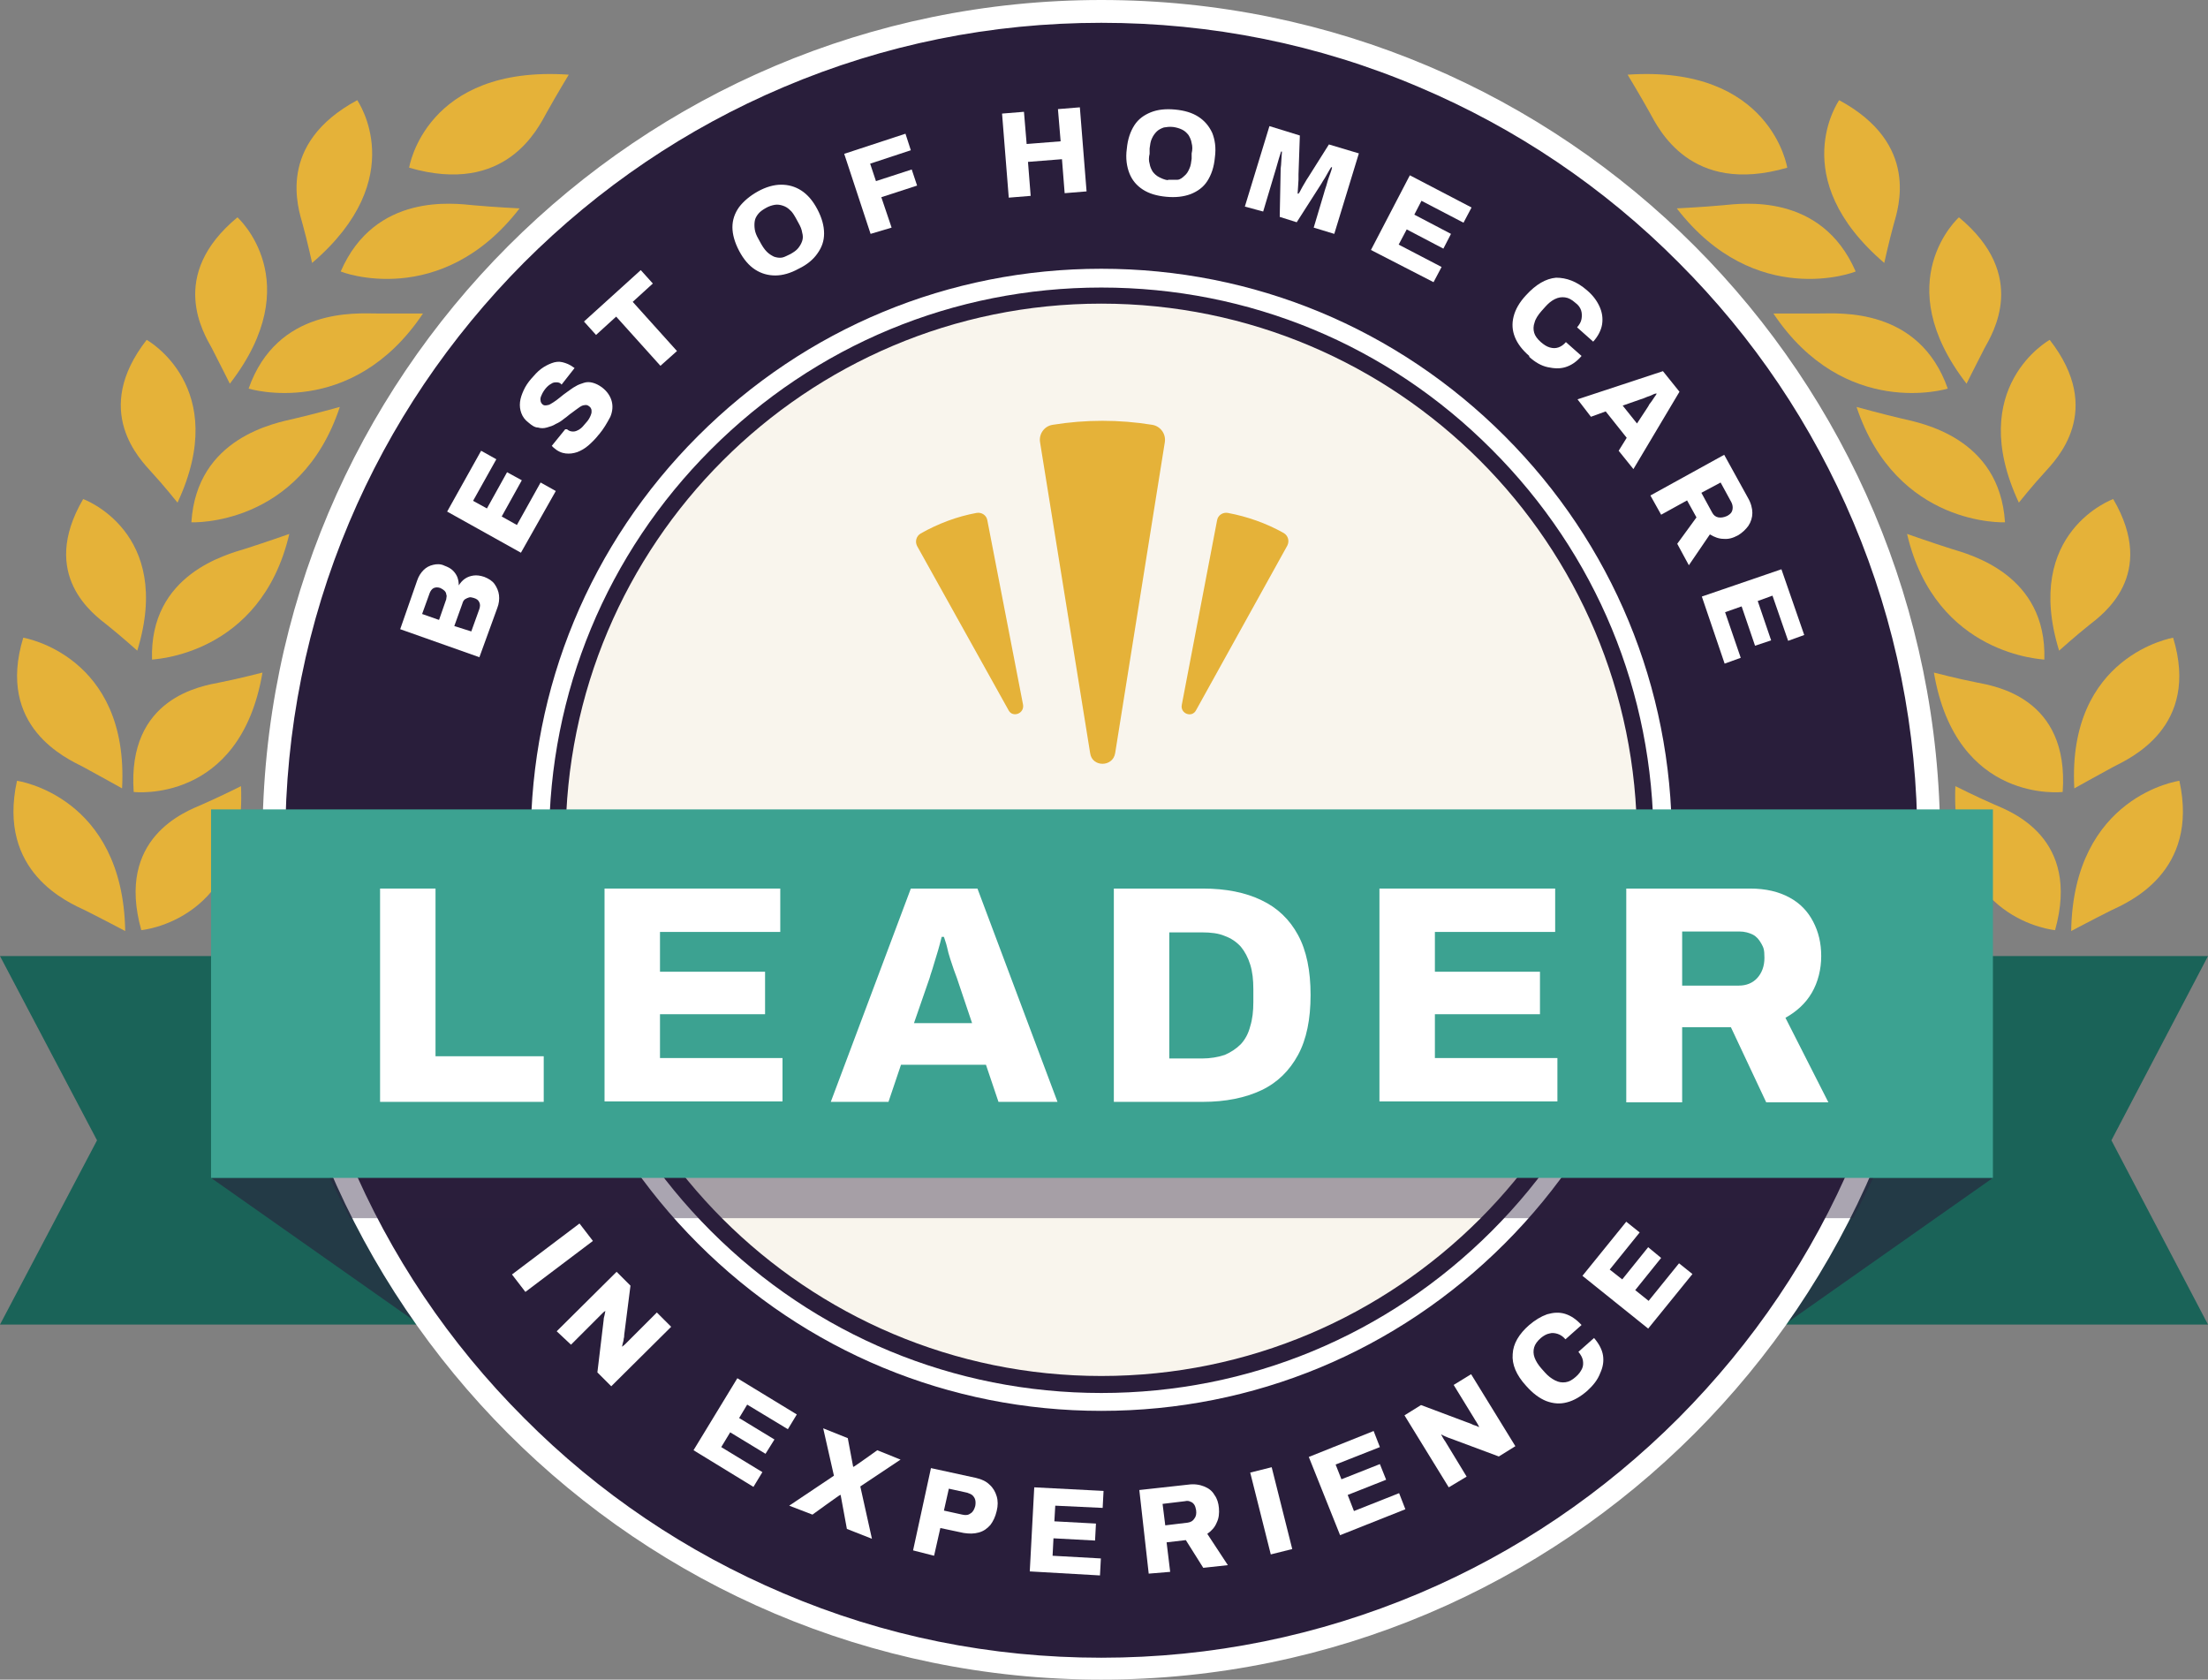
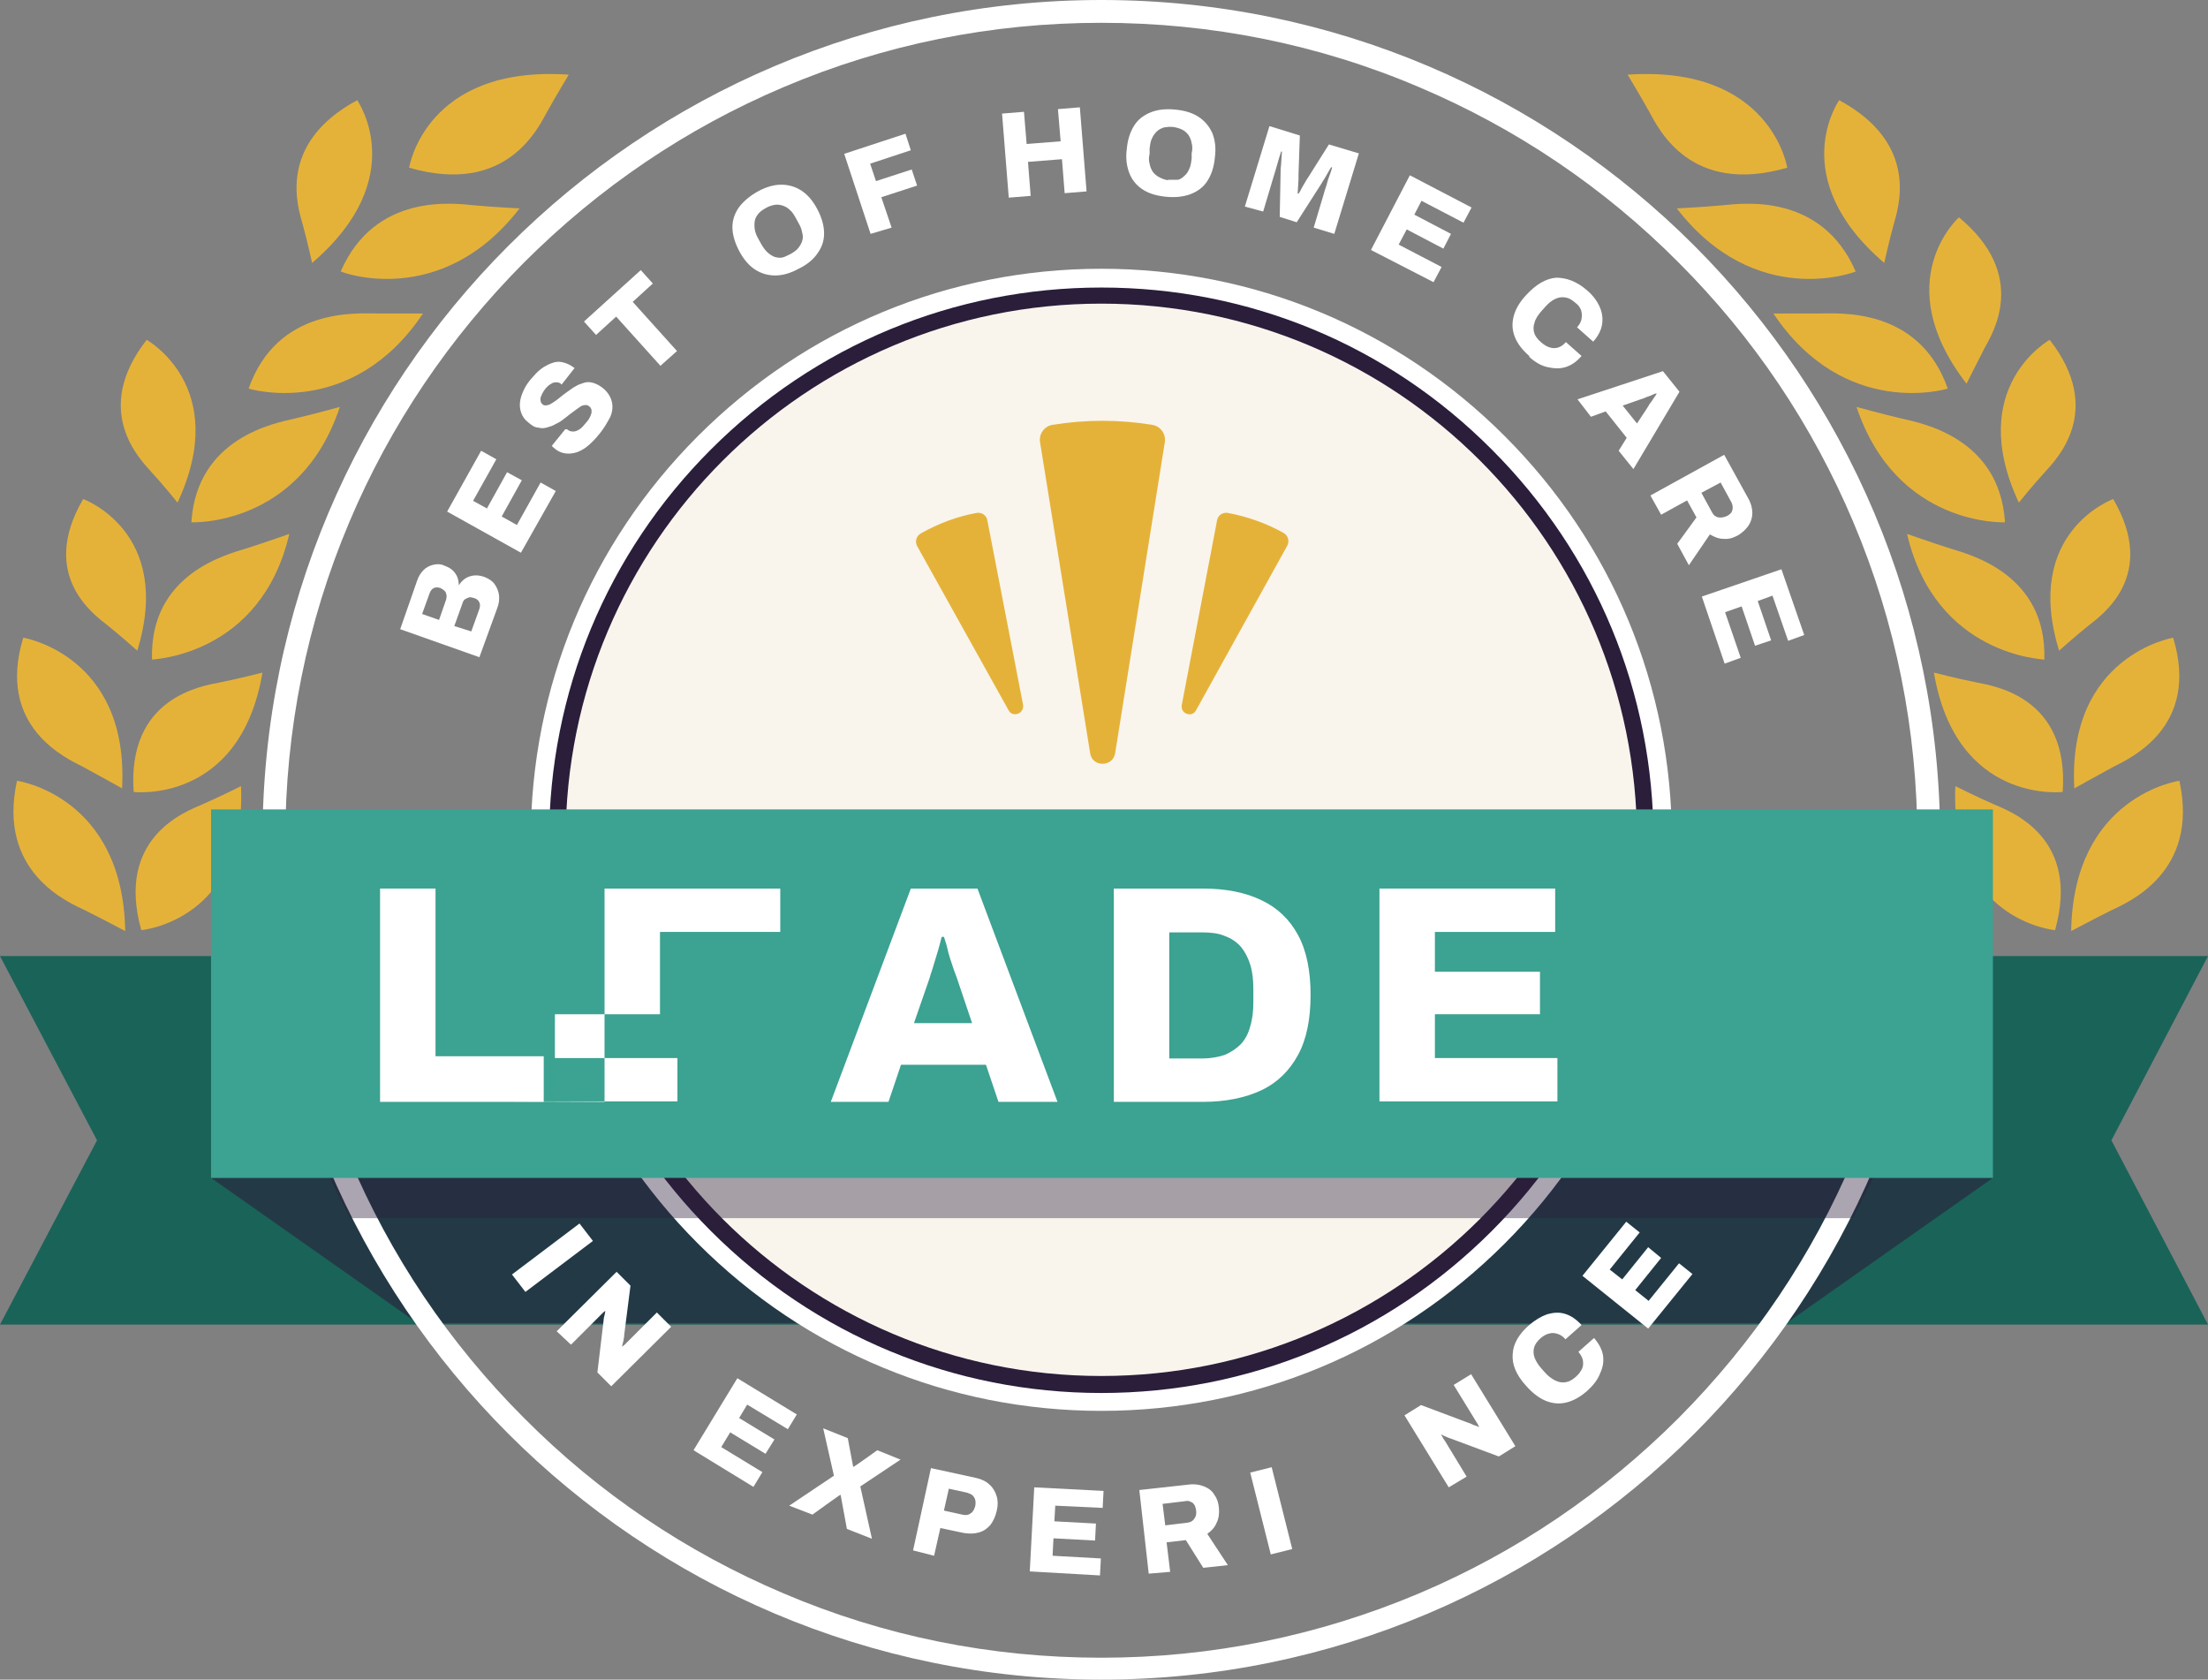
<svg xmlns="http://www.w3.org/2000/svg" id="Layer_1" version="1.1" viewBox="0 0 493.8 375.6">
  <rect x="0" y="0" width="493.8" height="375.6" fill="#808080" stroke="none" />
  <defs>
    <style>
      .st0 {
        fill: #2a1e3b;
      }

      .st1 {
        fill: #fff;
      }

      .st2 {
        fill: #1a6358;
      }

      .st3 {
        fill: #3ca291;
      }

      .st4 {
        fill: #e5b239;
      }

      .st5 {
        opacity: .4;
      }

      .st6 {
        fill: #f9f5ed;
      }

      .st7 {
        opacity: .6;
      }

      .st8 {
        fill: #291e3b;
      }
    </style>
  </defs>
  <g>
    <g>
      <path class="st4" d="M437.3,175.8s5,2.5,8.7,4.1,19.4,7.4,13.6,28.1c0,0-23.6-2.1-22.3-32.2" />
      <path class="st4" d="M463.2,208.2s5.1-2.7,8.9-4.6c3.8-1.8,19.8-8.5,15.3-29,0,0-23.7,3.3-24.2,33.6" />
      <path class="st4" d="M432.5,150.4s5.4,1.4,9.5,2.2c4,.8,20.8,3.3,19.3,24.5,0,0-23.8,2.8-28.8-26.7" />
      <path class="st4" d="M426.5,119.4s5.7,2,9.8,3.3c4.2,1.3,21.5,5.7,20.9,24.8,0-.1-24.3-.7-30.7-28.1" />
      <path class="st4" d="M415.2,91s5.8,1.6,10.1,2.6c4.3,1,21.9,4.2,23.1,23.2,0,0-24.2,1.1-33.2-25.8" />
      <path class="st4" d="M396.6,70.1s6,0,10.4,0,22.2-1.4,28.6,16.8c0,0-23,7.1-39-16.8" />
      <path class="st4" d="M375,46.6s6-.3,10.3-.7,22-2.9,29.7,14.8c0,.1-22.4,8.7-40-14.1" />
      <path class="st4" d="M463.9,176.3s5-2.8,8.7-4.8c3.7-1.9,19.5-8.9,13.4-28.9.1,0-23.7,3.9-22.1,33.7" />
      <path class="st4" d="M460.5,145.5s3.8-3.4,6.7-5.7c2.9-2.3,15.4-11.1,5.4-28.2,0,0-20.3,7.3-12.1,33.9" />
      <path class="st4" d="M451.5,112.4s3.2-4,5.8-6.8c2.5-2.8,13.5-13.7,1.1-29.6,0,0-19,10.5-6.9,36.4" />
      <path class="st4" d="M439.8,85.8s2.3-4.6,4-7.9c1.8-3.3,10-16.3-5.7-29.3,0,0-16,14.3,1.7,37.2" />
      <path class="st4" d="M421.4,58.8s1.1-5,2.1-8.6c1-3.6,6-18-12.2-27.8,0,.1-12.2,17.3,10.1,36.4" />
      <path class="st4" d="M364,16.7s2.9,4.8,4.9,8.4,9.1,18.7,30.8,12.4c0,0-3.6-23-35.7-20.8" />
    </g>
    <g>
      <path class="st4" d="M53.9,175.8s-5,2.5-8.7,4.1-19.4,7.4-13.6,28.1c0,0,23.6-2.1,22.3-32.2" />
      <path class="st4" d="M28,208.2s-5.1-2.7-8.9-4.6c-3.8-1.8-19.8-8.5-15.3-29,0,0,23.7,3.3,24.2,33.6" />
      <path class="st4" d="M58.7,150.4s-5.4,1.4-9.5,2.2c-4,.8-20.8,3.3-19.3,24.5,0,0,23.8,2.8,28.8-26.7" />
      <path class="st4" d="M64.7,119.4s-5.7,2-9.8,3.3c-4.2,1.3-21.5,5.7-20.9,24.8,0-.1,24.3-.7,30.7-28.1" />
      <path class="st4" d="M76,91s-5.8,1.6-10.1,2.6c-4.3,1-21.9,4.2-23.1,23.2,0,0,24.3,1.1,33.2-25.8" />
      <path class="st4" d="M94.6,70.1s-6,0-10.4,0-22.2-1.4-28.6,16.8c0,0,23,7.1,39-16.8" />
      <path class="st4" d="M116.2,46.6s-6-.3-10.3-.7-22-2.9-29.7,14.8c0,.1,22.4,8.7,40-14.1" />
      <path class="st4" d="M27.3,176.3s-5-2.8-8.7-4.8c-3.7-1.9-19.5-8.9-13.4-28.9,0,0,23.7,3.9,22.1,33.7" />
      <path class="st4" d="M30.7,145.5s-3.8-3.4-6.7-5.7c-2.9-2.3-15.4-11.1-5.4-28.2,0,0,20.3,7.3,12.1,33.9" />
      <path class="st4" d="M39.7,112.4s-3.2-4-5.8-6.8c-2.5-2.8-13.5-13.7-1.1-29.6,0,0,19,10.5,6.9,36.4" />
-       <path class="st4" d="M51.4,85.8s-2.3-4.6-4-7.9c-1.8-3.3-10-16.3,5.7-29.3,0,0,16,14.3-1.7,37.2" />
      <path class="st4" d="M69.8,58.8s-1.1-5-2.1-8.6c-1-3.6-6-18,12.2-27.8,0,.1,12.2,17.3-10.1,36.4" />
      <path class="st4" d="M127.2,16.7s-2.9,4.8-4.9,8.4-9.1,18.7-30.8,12.4c0,0,3.6-23,35.7-20.8" />
    </g>
    <polygon class="st2" points="493.8 296.2 0 296.2 21.7 255 0 213.8 493.8 213.8 472.2 255 493.8 296.2" />
    <g class="st7">
      <polygon class="st0" points="399.5 295.9 93.4 295.9 47.2 263.4 445.7 263.4 399.5 295.9" />
    </g>
    <g>
-       <path class="st8" d="M246.3,373c-102.1,0-185.1-83.1-185.1-185.2S144.3,2.6,246.3,2.6s185.1,83.1,185.1,185.2-83,185.2-185.1,185.2ZM246.3,62.7c-68.9,0-125,56.1-125,125.1s56.1,125.2,125,125.2,125-56.1,125-125.2-56-125.1-125-125.1Z" />
      <path class="st1" d="M246.3,5.1c24.6,0,48.6,4.8,71.1,14.4,21.7,9.2,41.3,22.4,58,39.2,16.8,16.8,29.9,36.3,39.1,58.1,9.5,22.5,14.3,46.5,14.3,71.1s-4.8,48.6-14.3,71.1c-9.2,21.8-22.4,41.3-39.1,58.1-16.8,16.8-36.3,30-58,39.2-22.5,9.5-46.4,14.4-71.1,14.4s-48.6-4.8-71.1-14.4c-21.7-9.2-41.3-22.4-58-39.2-16.8-16.8-29.9-36.3-39.1-58.1-9.5-22.5-14.3-46.5-14.3-71.1s4.8-48.6,14.3-71.1c9.2-21.8,22.4-41.3,39.1-58.1,16.8-16.8,36.3-30,58-39.2,22.6-9.6,46.5-14.4,71.1-14.4M246.3,315.5c34.1,0,66.1-13.3,90.2-37.4s37.4-56.2,37.4-90.3-13.3-66.2-37.4-90.3c-24.1-24.1-56.1-37.4-90.2-37.4s-66.1,13.3-90.2,37.4-37.4,56.2-37.4,90.3,13.3,66.2,37.4,90.3c24.1,24.1,56.2,37.4,90.2,37.4M246.3,0C142.7,0,58.7,84.1,58.7,187.8s84,187.8,187.6,187.8,187.6-84.1,187.6-187.8S350,0,246.3,0h0ZM246.3,310.4c-67.7,0-122.5-54.9-122.5-122.6s54.9-122.6,122.5-122.6,122.5,54.9,122.5,122.6c.1,67.7-54.8,122.6-122.5,122.6h0Z" />
    </g>
    <g>
      <path class="st1" d="M107.3,147l-17.8-6.3,3.8-10.9c.3-.9.8-1.7,1.4-2.3s1.3-1,2.2-1.2c.8-.2,1.7-.2,2.5.2.8.3,1.4.6,1.9,1.1s.8,1,1,1.5c.2.6.3,1.1.3,1.8h0c.4-.6.8-1.1,1.4-1.5s1.2-.6,1.9-.7c.7-.1,1.5,0,2.4.3,1,.4,1.8.9,2.3,1.6.5.7.9,1.6,1,2.5s0,1.9-.4,2.9l-4,11ZM98.2,138.6l1.6-4.6c0-.4.2-.7,0-1.1,0-.3-.2-.6-.4-.8-.2-.2-.5-.4-.9-.6-.6-.2-1-.2-1.5,0-.4.2-.7.6-.9,1.1l-1.7,4.7,3.7,1.3ZM105.4,141.2l1.8-5c.2-.6.2-1.1,0-1.5-.2-.5-.6-.8-1.3-1-.4-.1-.7-.2-1-.1s-.6.2-.9.4-.5.6-.6,1l-1.8,5,3.8,1.2Z" />
      <path class="st1" d="M116.5,123.6l-16.5-9.2,7.6-13.6,3.4,1.9-5.2,9.3,3.1,1.7,4.5-8.1,3.3,1.8-4.5,8.1,3.4,1.9,5.3-9.5,3.4,1.9-7.8,13.8Z" />
      <path class="st1" d="M133.9,97.2c-.7.9-1.5,1.7-2.3,2.4-.8.7-1.7,1.2-2.5,1.5-.9.3-1.7.4-2.6.3s-1.8-.5-2.7-1.3c0,0,0,0-.2-.2l-.2-.2,3-3.7s0,0,.2,0,0,0,.2,0c.5.4.9.5,1.4.5s.9-.2,1.4-.5.9-.8,1.4-1.4c.3-.3.5-.6.7-.9s.3-.6.4-.8c.1-.3.2-.5.2-.8s0-.5-.1-.7-.2-.4-.4-.5c-.3-.3-.7-.4-1.1-.3-.4,0-.9.3-1.3.6s-1,.7-1.5,1.1c-.6.4-1.1.9-1.7,1.3-.6.5-1.2.9-1.9,1.2-.6.4-1.3.6-2,.8s-1.3.2-2,0c-.7,0-1.4-.5-2.1-1.1-.8-.6-1.3-1.3-1.6-2.1-.3-.8-.4-1.6-.3-2.5s.4-1.7.8-2.6,1-1.8,1.7-2.6c.7-.8,1.4-1.6,2.2-2.2.8-.6,1.6-1,2.4-1.3s1.6-.4,2.4-.2,1.6.5,2.4,1.1l.3.2-2.9,3.7h0c-.3-.4-.7-.5-1.1-.5s-.8,0-1.2.3c-.4.2-.9.6-1.3,1.1s-.7,1-.9,1.5c-.2.4-.3.8-.2,1.2,0,.3.2.6.4.8.3.3.7.3,1.1.2.4,0,.8-.3,1.3-.6.5-.3,1-.7,1.5-1.1s1.1-.9,1.7-1.3,1.2-.9,1.8-1.2c.6-.4,1.3-.6,1.9-.8s1.3-.2,2,0,1.3.5,2,1c1.2.9,1.9,2,2.2,3.1s.2,2.3-.3,3.5c-.8,1.5-1.5,2.7-2.5,3.9Z" />
      <path class="st1" d="M147.7,81.8l-9.9-11-4.5,4.1-2.7-3,12.7-11.5,2.7,3-4.5,4.1,9.9,11-3.7,3.3Z" />
      <path class="st1" d="M178.6,60.1c-1.8,1-3.6,1.5-5.2,1.5-1.6,0-3.1-.4-4.5-1.3s-2.6-2.3-3.6-4.2-1.5-3.7-1.5-5.3.5-3.1,1.5-4.5c1-1.3,2.4-2.5,4.2-3.5s3.6-1.5,5.2-1.5c1.6,0,3.1.4,4.5,1.3,1.4.9,2.6,2.3,3.6,4.2s1.5,3.7,1.5,5.4-.5,3.1-1.5,4.5c-.9,1.3-2.3,2.5-4.2,3.4ZM176.8,56.8c.7-.4,1.3-.8,1.7-1.3s.7-1,.9-1.6.2-1.2,0-1.9c-.1-.7-.4-1.4-.8-2.1l-.6-1.1c-.4-.7-.8-1.4-1.3-1.8-.5-.5-1-.8-1.6-1s-1.2-.3-1.8-.2-1.3.3-2,.7-1.3.8-1.7,1.3-.7,1-.8,1.6-.1,1.2,0,1.9.4,1.4.8,2.1l.6,1.1c.4.7.8,1.3,1.3,1.8s1,.8,1.6,1.1c.6.2,1.2.3,1.8.2s1.2-.5,1.9-.8Z" />
      <path class="st1" d="M194.7,52.3l-5.9-17.9,13.7-4.5,1.2,3.7-9.1,3,1.3,3.9,8-2.6,1.2,3.6-8,2.6,2.3,6.8-4.7,1.4Z" />
      <path class="st1" d="M225.6,44.2l-1.5-18.8,4.9-.4.6,7.2,7.6-.6-.6-7.2,4.9-.4,1.5,18.8-4.9.4-.6-7.6-7.6.6.6,7.6-4.9.4Z" />
      <path class="st1" d="M260.8,44c-2.1-.2-3.8-.7-5.2-1.6-1.4-.9-2.4-2.1-3-3.6s-.9-3.4-.6-5.5c.2-2.2.8-3.9,1.7-5.3s2.2-2.3,3.7-2.9c1.5-.6,3.3-.8,5.4-.6,2.1.2,3.8.7,5.2,1.6,1.4.9,2.4,2.1,3.1,3.6.6,1.5.9,3.3.6,5.5-.2,2.2-.8,3.9-1.7,5.3-.9,1.4-2.2,2.3-3.7,2.9-1.6.6-3.4.8-5.5.6ZM261.2,40.2c.8,0,1.5,0,2.1,0s1.2-.5,1.6-.9c.5-.4.8-.9,1.1-1.6.3-.6.4-1.4.5-2.2v-1.2c.2-.8.2-1.6,0-2.3-.1-.7-.4-1.3-.7-1.8-.4-.5-.8-.9-1.4-1.2-.6-.3-1.3-.5-2-.6-.8-.1-1.5,0-2.1.1-.6.2-1.2.5-1.6.9s-.8.9-1.1,1.6c-.3.6-.4,1.4-.5,2.2v1.2c-.2.8-.2,1.6,0,2.2.1.7.4,1.3.7,1.8.4.5.8.9,1.4,1.2s1.2.6,2,.7Z" />
      <path class="st1" d="M278.4,46.2l5.5-18,6.8,2.1-.3,8.7v1.2c0,.5-.1,1.1-.1,1.6s-.1,1.1-.1,1.5h.2c.2-.2.4-.6.6-1,.2-.4.5-.9.8-1.4s.5-.9.8-1.3l4.6-7.3,6.7,2-5.5,18-4.6-1.4,2.3-7.7c.2-.8.5-1.5.7-2.3s.5-1.5.7-2.1.4-1.1.4-1.4h-.2c-.1.1-.3.5-.6,1-.3.5-.5.9-.8,1.4s-.6.9-.8,1.3l-5.5,8.6-3.8-1.2.2-10.2c0-.4,0-.8.1-1.4,0-.5.1-1.1.1-1.6s.1-1,.1-1.4h-.2c-.1.4-.3.9-.5,1.6s-.4,1.4-.6,2.1c-.2.7-.4,1.4-.6,2l-2.3,7.7-4.1-1.1Z" />
      <path class="st1" d="M306.6,55.9l8.7-16.7,13.8,7.2-1.8,3.4-9.4-4.9-1.6,3.1,8.2,4.3-1.7,3.3-8.2-4.3-1.8,3.4,9.6,5-1.8,3.4-14-7.2Z" />
      <path class="st1" d="M342,79.6c-1.5-1.3-2.6-2.7-3.2-4.2s-.7-3-.3-4.6,1.3-3.2,2.8-4.8c2.2-2.4,4.4-3.7,6.7-3.9,2.3,0,4.6.8,6.9,2.8,1.3,1.1,2.2,2.3,2.8,3.6.6,1.3.8,2.6.6,4-.2,1.3-.9,2.7-2,3.9l-3.6-3.2c.5-.6.9-1.2,1-1.9.1-.6.1-1.3-.1-1.9s-.6-1.2-1.3-1.7c-.8-.7-1.5-1.1-2.3-1.2s-1.5,0-2.3.4-1.5,1-2.2,1.8l-.8.9c-.7.8-1.3,1.7-1.5,2.5-.3.8-.3,1.6-.1,2.3.2.7.7,1.4,1.5,2.1.7.6,1.3,1,2,1.2s1.3.2,1.9,0c.6-.2,1.2-.6,1.7-1.2l3.5,3.1c-1.1,1.3-2.3,2.1-3.6,2.5-1.3.4-2.6.3-4,0-1.4-.3-2.8-1.1-4.1-2.3Z" />
      <path class="st1" d="M352.8,89.3l19.1-6.3,3.7,4.6-10.3,17.3-3.3-4.1,1.8-2.9-4.7-5.9-3.3,1.2-3-3.9ZM362.9,90.7l3.2,4,2.3-3.5c.1-.2.3-.4.4-.7.2-.3.4-.5.6-.8s.4-.6.6-.9.4-.5.5-.8h-.1c-.3,0-.7.2-1.1.4s-.9.3-1.3.5-.8.3-1.1.4l-4,1.4Z" />
      <path class="st1" d="M369.1,110.8l16.5-9.1,5.3,9.6c.7,1.2,1,2.4,1,3.4s-.3,2-.9,2.9c-.6.8-1.3,1.5-2.3,2.1-1.1.6-2.1.9-3.2.8-1.1,0-2.1-.4-3.1-1l-4.7,6.9-2.6-4.8,4.3-5.9-2.1-3.8-5.8,3.2-2.4-4.3ZM380.5,110.2l2.4,4.4c.3.6.8,1,1.4,1.1s1.2,0,1.9-.3c.4-.2.8-.5,1-.8s.3-.7.3-1.1-.1-.8-.3-1.2l-2.4-4.4-4.3,2.3Z" />
      <path class="st1" d="M380.6,133.4l17.8-6.1,5.1,14.7-3.6,1.3-3.5-10.1-3.3,1.2,3,8.8-3.6,1.2-3-8.8-3.7,1.3,3.5,10.2-3.6,1.3-5.1-15Z" />
    </g>
    <g>
      <ellipse class="st6" cx="246.3" cy="187.8" rx="121.6" ry="121.7" />
      <path class="st0" d="M246.3,67.9c66.2,0,119.8,53.7,119.8,119.9s-53.7,119.9-119.8,119.9-119.8-53.7-119.8-119.9,53.7-119.9,119.8-119.9M246.3,64.3c-33,0-64,12.9-87.3,36.2-23.3,23.3-36.2,54.4-36.2,87.4s12.8,64,36.2,87.4c23.3,23.3,54.3,36.2,87.3,36.2s64-12.9,87.3-36.2c23.3-23.3,36.2-54.4,36.2-87.4s-12.8-64-36.2-87.4c-23.3-23.4-54.3-36.2-87.3-36.2h0Z" />
    </g>
    <g>
      <path class="st4" d="M249.4,168.4l11.1-69.5c.3-1.9-1-3.6-2.8-3.9-7.4-1.2-14.9-1.2-22.3,0-1.9.3-3.1,2.1-2.8,3.9l11.2,69.5c.4,3.2,5.1,3.2,5.6,0Z" />
      <path class="st4" d="M267.5,158.8l20.4-36.8c.5-1,.2-2.2-.8-2.8-3.9-2.2-8.2-3.7-12.5-4.5-1.1-.2-2.2.5-2.4,1.6l-7.9,41.3c-.4,2,2.3,3,3.2,1.2Z" />
      <path class="st4" d="M228.8,157.6l-8-41.3c-.2-1.1-1.3-1.8-2.4-1.6-4.4.8-8.6,2.4-12.5,4.6-1,.6-1.3,1.8-.8,2.8l20.5,36.8c.9,1.6,3.5.7,3.2-1.3Z" />
    </g>
    <g>
      <path class="st1" d="M114.5,285l15.1-11.4,3,3.9-15.1,11.4-3-3.9Z" />
      <path class="st1" d="M124.5,297.7l13.4-13.3,3.1,3.1-1.4,11c0,.2,0,.5-.1.8,0,.3-.1.7-.2,1s-.1.6-.2.8h.1c.3-.2.6-.5.8-.7s.5-.5.7-.7l6.2-6.2,3.2,3.2-13.4,13.3-3.1-3.1,1.4-11.7c0-.4.1-.7.2-1.1.1-.4.1-.7.2-.9h-.1c-.2.1-.4.3-.6.5-.2.2-.4.4-.5.5l-6.5,6.5-3.2-3Z" />
      <path class="st1" d="M155.1,324.3l9.8-16.1,13.3,8.1-2,3.3-9.1-5.5-1.8,3,7.9,4.8-2,3.2-7.9-4.8-2,3.3,9.2,5.6-2,3.3-13.4-8.2Z" />
      <path class="st1" d="M176.5,336.7l10-6.7-2.4-10.6,5.5,2.2,1.2,6.4h.1c0,.1,5.3-3.7,5.3-3.7l5.2,2.1-9,6,2.6,11.7-5.6-2.2-1.4-7.6h-.1c0-.1-6.2,4.4-6.2,4.4l-5.2-2Z" />
      <path class="st1" d="M204.2,346.7l4-18.4,10.1,2.2c1.3.3,2.3.8,3,1.5.8.7,1.3,1.6,1.6,2.6s.3,2.1,0,3.3c-.3,1.3-.8,2.3-1.4,3.1-.7.8-1.5,1.4-2.6,1.7s-2.1.3-3.4.1l-5.2-1.1-1.4,6.2-4.7-1.2ZM211.1,337.8l4.1.9c.8.2,1.4.1,1.9-.3.5-.3.8-.9,1-1.6.1-.5.1-1,0-1.4s-.3-.7-.6-1-.7-.4-1.2-.6l-4.1-.9-1.1,4.9Z" />
      <path class="st1" d="M230.3,351.4l1-18.8,15.5.8-.2,3.8-10.6-.5-.2,3.5,9.3.5-.2,3.8-9.3-.5-.2,3.9,10.8.6-.2,3.8-15.7-.9Z" />
      <path class="st1" d="M256.9,351.9l-2.1-18.7,10.9-1.2c1.4-.2,2.6,0,3.6.4s1.8,1,2.3,1.9c.6.8.9,1.8,1,2.9.1,1.2,0,2.3-.5,3.3-.4,1-1.1,1.8-2.1,2.5l4.6,7-5.5.6-3.9-6.2-4.3.5.8,6.6-4.8.4ZM260.6,341.1l5-.6c.7-.1,1.2-.4,1.5-.9.4-.5.5-1.1.4-1.9-.1-.5-.2-.9-.4-1.2-.2-.3-.5-.6-.9-.7-.3-.2-.8-.2-1.2-.1l-5,.6.6,4.8Z" />
      <path class="st1" d="M284.2,347.6l-4.6-18.3,4.8-1.2,4.6,18.3-4.8,1.2Z" />
-       <path class="st1" d="M299.7,343.3l-7-17.5,14.5-5.8,1.4,3.6-9.9,3.9,1.3,3.3,8.6-3.4,1.4,3.5-8.6,3.4,1.4,3.6,10.1-4,1.4,3.6-14.6,5.8Z" />
      <path class="st1" d="M324,332.6l-9.9-16.1,3.7-2.3,10.4,3.9c.2.1.4.1.8.3s.6.3,1,.4.6.3.7.3h.1c-.2-.4-.4-.8-.6-1.1s-.4-.6-.5-.8l-4.6-7.5,3.9-2.4,9.9,16.1-3.7,2.3-11-4.1c-.4-.1-.7-.3-1-.4s-.6-.3-.8-.4h-.1c.2.3.3.6.5.9s.3.5.4.6l4.8,7.9-4,2.4Z" />
      <path class="st1" d="M355,311c-1.5,1.3-3,2.2-4.6,2.6-1.5.4-3,.3-4.6-.3-1.5-.6-3-1.7-4.5-3.4-2.2-2.4-3.2-4.8-3-7.1.1-2.3,1.4-4.5,3.7-6.5,1.3-1.1,2.6-1.9,4-2.4,1.4-.4,2.7-.5,4-.1s2.5,1.2,3.7,2.5l-3.6,3.2c-.5-.6-1.1-1-1.7-1.2s-1.3-.3-1.9-.1c-.6.1-1.3.5-1.9,1-.8.7-1.3,1.4-1.5,2.1s-.2,1.5.1,2.3c.3.8.8,1.6,1.5,2.4l.8.9c.7.8,1.5,1.4,2.3,1.8s1.5.5,2.3.4,1.5-.5,2.3-1.2c.7-.6,1.1-1.2,1.4-1.8.3-.6.3-1.3.2-1.9s-.5-1.3-1-1.9l3.5-3.1c1.1,1.3,1.8,2.6,2,3.9s0,2.6-.6,3.9c-.6,1.6-1.6,2.8-2.9,4Z" />
      <path class="st1" d="M368.6,297.1l-14.7-11.8,9.8-12.1,3,2.4-6.7,8.3,2.8,2.2,5.8-7.2,2.9,2.4-5.8,7.2,3,2.4,6.8-8.4,3,2.4-9.9,12.2Z" />
    </g>
    <g class="st5">
      <path class="st0" d="M436.9,188.7c-1,30.2-9.1,58.6-22.5,83.7H78.3c-13.5-25.1-21.5-53.5-22.5-83.7h381.1Z" />
    </g>
    <rect class="st3" x="47.2" y="181" width="398.5" height="82.4" />
    <g>
      <path class="st1" d="M85,246.4v-47.7h12.4v37.5h24.2v10.2h-36.6Z" />
-       <path class="st1" d="M135.2,246.4v-47.7h39.3v9.7h-26.9v8.9h23.5v9.5h-23.5v9.8h27.4v9.7h-39.8Z" />
+       <path class="st1" d="M135.2,246.4v-47.7h39.3v9.7h-26.9v8.9v9.5h-23.5v9.8h27.4v9.7h-39.8Z" />
      <path class="st1" d="M185.8,246.4l17.9-47.7h14.9l17.9,47.7h-13.2l-2.8-8.3h-19l-2.8,8.3h-12.9ZM204.4,228.8h13l-3.4-10.1c-.2-.5-.4-1.1-.7-1.9-.3-.8-.5-1.6-.8-2.4-.3-.9-.5-1.7-.7-2.6-.2-.9-.5-1.6-.7-2.3h-.5c-.2.9-.5,1.9-.8,3s-.7,2.2-1,3.3-.7,2.1-.9,2.9l-3.5,10.1Z" />
      <path class="st1" d="M249.1,246.4v-47.7h19.9c5.2,0,9.6.9,13.1,2.6,3.6,1.7,6.3,4.3,8.2,7.8,1.9,3.5,2.8,8,2.8,13.4s-.9,9.9-2.8,13.4-4.6,6.2-8.2,7.9-8,2.6-13.1,2.6h-19.9ZM261.5,236.7h7.3c1.9,0,3.6-.3,5.1-.8,1.4-.6,2.6-1.4,3.6-2.4,1-1.1,1.7-2.4,2.1-4,.5-1.6.7-3.4.7-5.4v-2.9c0-2.1-.2-3.9-.7-5.5s-1.2-2.9-2.1-4c-1-1.1-2.2-1.9-3.6-2.4-1.4-.6-3.1-.8-5.1-.8h-7.3v28.2Z" />
      <path class="st1" d="M308.5,246.4v-47.7h39.3v9.7h-26.9v8.9h23.5v9.5h-23.5v9.8h27.4v9.7h-39.8Z" />
-       <path class="st1" d="M363.7,246.4v-47.7h27.7c3.5,0,6.4.7,8.8,2s4.1,3.1,5.3,5.4,1.8,4.8,1.8,7.7-.7,5.8-2.1,8.2-3.4,4.2-5.9,5.6l9.6,18.9h-13.9l-7.9-16.8h-10.9v16.8h-12.5ZM376.1,220.4h12.8c1.7,0,3.1-.6,4.1-1.7s1.6-2.6,1.6-4.5-.2-2.3-.7-3.2-1.1-1.6-1.9-2-1.8-.7-3-.7h-12.8v12.1h-.1Z" />
    </g>
  </g>
  <g>
    <g>
      <path class="st4" d="M-396.6,60.8s1.7.9,3,1.4,6.7,2.6,4.7,9.7c0,0-8.2-.7-7.7-11.1" />
      <path class="st4" d="M-387.7,72.1s1.8-.9,3.1-1.6c1.3-.6,6.9-2.9,5.3-10,0,0-8.2,1.1-8.4,11.6" />
      <path class="st4" d="M-398.3,52.1s1.9.5,3.3.8c1.4.3,7.2,1.1,6.7,8.5,0,0-8.2,1-10-9.2" />
      <path class="st4" d="M-400.4,41.3s2,.7,3.4,1.1c1.5.4,7.4,2,7.2,8.6,0,0-8.4-.2-10.6-9.7" />
      <path class="st4" d="M-404.3,31.5s2,.6,3.5.9c1.5.3,7.6,1.5,8,8,0,0-8.4.4-11.5-8.9" />
      <path class="st4" d="M-410.7,24.3s2.1,0,3.6,0,7.7-.5,9.9,5.8c0,0-8,2.5-13.5-5.8" />
      <path class="st4" d="M-418.2,16.1s2.1-.1,3.6-.2,7.6-1,10.3,5.1c0,0-7.8,3-13.8-4.9" />
      <path class="st4" d="M-387.4,61s1.7-1,3-1.7c1.3-.7,6.7-3.1,4.6-10,0,0-8.2,1.3-7.6,11.7" />
      <path class="st4" d="M-388.6,50.4s1.3-1.2,2.3-2c1-.8,5.3-3.8,1.9-9.8,0,0-7,2.5-4.2,11.7" />
      <path class="st4" d="M-391.7,38.9s1.1-1.4,2-2.4c.9-1,4.7-4.7.4-10.2,0,0-6.6,3.6-2.4,12.6" />
      <path class="st4" d="M-395.8,29.7s.8-1.6,1.4-2.7c.6-1.1,3.5-5.6-2-10.1,0,0-5.5,4.9.6,12.9" />
      <path class="st4" d="M-402.1,20.4s.4-1.7.7-3c.3-1.2,2.1-6.2-4.2-9.6,0,0-4.2,6,3.5,12.6" />
      <path class="st4" d="M-422,5.8s1,1.7,1.7,2.9,3.1,6.5,10.7,4.3c0,0-1.2-8-12.4-7.2" />
    </g>
    <g>
      <path class="st4" d="M-529.3,60.8s-1.7.9-3,1.4-6.7,2.6-4.7,9.7c0,0,8.2-.7,7.7-11.1" />
      <path class="st4" d="M-538.3,72.1s-1.8-.9-3.1-1.6c-1.3-.6-6.9-2.9-5.3-10,0,0,8.2,1.1,8.4,11.6" />
      <path class="st4" d="M-527.7,52.1s-1.9.5-3.3.8c-1.4.3-7.2,1.1-6.7,8.5,0,0,8.2,1,10-9.2" />
      <path class="st4" d="M-525.6,41.3s-2,.7-3.4,1.1c-1.5.4-7.4,2-7.2,8.6,0,0,8.4-.2,10.6-9.7" />
      <path class="st4" d="M-521.7,31.5s-2,.6-3.5.9c-1.5.3-7.6,1.5-8,8,0,0,8.4.4,11.5-8.9" />
      <path class="st4" d="M-515.3,24.3s-2.1,0-3.6,0-7.7-.5-9.9,5.8c0,0,8,2.5,13.5-5.8" />
      <path class="st4" d="M-507.8,16.1s-2.1-.1-3.6-.2-7.6-1-10.3,5.1c0,0,7.8,3,13.8-4.9" />
      <path class="st4" d="M-538.6,61s-1.7-1-3-1.7c-1.3-.7-6.7-3.1-4.6-10,0,0,8.2,1.3,7.6,11.7" />
      <path class="st4" d="M-537.4,50.4s-1.3-1.2-2.3-2c-1-.8-5.3-3.8-1.9-9.8,0,0,7,2.5,4.2,11.7" />
      <path class="st4" d="M-534.3,38.9s-1.1-1.4-2-2.4c-.9-1-4.7-4.7-.4-10.2,0,0,6.6,3.6,2.4,12.6" />
      <path class="st4" d="M-530.2,29.7s-.8-1.6-1.4-2.7c-.6-1.1-3.5-5.6,2-10.1,0,0,5.5,4.9-.6,12.9" />
      <path class="st4" d="M-523.8,20.4s-.4-1.7-.7-3c-.3-1.2-2.1-6.2,4.2-9.6,0,0,4.2,6-3.5,12.6" />
      <path class="st4" d="M-504,5.8s-1,1.7-1.7,2.9-3.1,6.5-10.7,4.3c0,0,1.2-8,12.4-7.2" />
    </g>
    <polygon class="st2" points="-377.1 102.5 -548 102.5 -540.5 88.3 -548 74 -377.1 74 -384.6 88.3 -377.1 102.5" />
    <g class="st7">
      <polygon class="st0" points="-409.7 102.4 -515.7 102.4 -531.7 91.2 -393.7 91.2 -409.7 102.4" />
    </g>
    <g>
      <path class="st8" d="M-462.8,129.1c-35.3,0-64.1-28.8-64.1-64.1S-498.1.9-462.8.9s64.1,28.8,64.1,64.1-28.7,64.1-64.1,64.1ZM-462.8,21.7c-23.8,0-43.3,19.4-43.3,43.3s19.4,43.3,43.3,43.3,43.3-19.4,43.3-43.3-19.4-43.3-43.3-43.3Z" />
      <path class="st1" d="M-462.8,1.8c8.5,0,16.8,1.7,24.6,5,7.5,3.2,14.3,7.8,20.1,13.6,5.8,5.8,10.3,12.6,13.5,20.1,3.3,7.8,4.9,16.1,4.9,24.6s-1.7,16.8-4.9,24.6c-3.2,7.5-7.8,14.3-13.5,20.1-5.8,5.8-12.6,10.4-20.1,13.6-7.8,3.3-16.1,5-24.6,5s-16.8-1.7-24.6-5c-7.5-3.2-14.3-7.8-20.1-13.6-5.8-5.8-10.3-12.6-13.5-20.1-3.3-7.8-4.9-16.1-4.9-24.6s1.7-16.8,4.9-24.6c3.2-7.5,7.8-14.3,13.5-20.1,5.8-5.8,12.6-10.4,20.1-13.6,7.8-3.3,16.1-5,24.6-5M-462.8,109.2c11.8,0,22.9-4.6,31.2-12.9s12.9-19.5,12.9-31.3-4.6-22.9-12.9-31.3c-8.3-8.3-19.4-12.9-31.2-12.9s-22.9,4.6-31.2,12.9-12.9,19.5-12.9,31.3,4.6,22.9,12.9,31.3c8.3,8.3,19.5,12.9,31.2,12.9M-462.8,0c-35.9,0-64.9,29.1-64.9,65s29.1,65,64.9,65,64.9-29.1,64.9-65S-426.9,0-462.8,0h0ZM-462.8,107.4c-23.4,0-42.4-19-42.4-42.4s19-42.4,42.4-42.4,42.4,19,42.4,42.4c0,23.4-19,42.4-42.4,42.4h0Z" />
    </g>
    <g>
-       <path class="st1" d="M-510.9,50.9l-6.2-2.2,1.3-3.8c.1-.3.3-.6.5-.8s.4-.3.8-.4c.3,0,.6,0,.9,0,.3.1.5.2.7.4s.3.3.3.5c0,.2.1.4.1.6h0c.1-.2.3-.4.5-.5s.4-.2.7-.2c.2,0,.5,0,.8.1.3.1.6.3.8.6.2.2.3.6.3.9s0,.7-.1,1l-1.4,3.8ZM-514,48l.6-1.6c0-.1,0-.2,0-.4,0-.1,0-.2-.1-.3,0,0-.2-.1-.3-.2-.2,0-.3,0-.5,0-.1,0-.2.2-.3.4l-.6,1.6,1.3.4ZM-511.5,48.9l.6-1.7c0-.2,0-.4,0-.5,0-.2-.2-.3-.4-.3-.1,0-.2,0-.3,0s-.2,0-.3.1-.2.2-.2.3l-.6,1.7,1.3.4Z" />
      <path class="st1" d="M-507.7,42.8l-5.7-3.2,2.6-4.7,1.2.7-1.8,3.2,1.1.6,1.6-2.8,1.1.6-1.6,2.8,1.2.7,1.8-3.3,1.2.7-2.7,4.8Z" />
      <path class="st1" d="M-501.7,33.6c-.2.3-.5.6-.8.8-.3.2-.6.4-.9.5-.3.1-.6.1-.9.1s-.6-.2-.9-.4c0,0,0,0,0,0h0c0,0,1-1.3,1-1.3,0,0,0,0,0,0s0,0,0,0c.2.1.3.2.5.2s.3,0,.5-.2.3-.3.5-.5c.1-.1.2-.2.2-.3s.1-.2.1-.3c0-.1,0-.2,0-.3s0-.2,0-.2,0-.1-.1-.2c-.1-.1-.2-.1-.4-.1-.1,0-.3.1-.4.2s-.3.2-.5.4c-.2.1-.4.3-.6.4-.2.2-.4.3-.7.4-.2.1-.4.2-.7.3s-.4,0-.7,0c-.2,0-.5-.2-.7-.4-.3-.2-.4-.4-.6-.7-.1-.3-.1-.6-.1-.9s.1-.6.3-.9.3-.6.6-.9c.2-.3.5-.6.8-.8.3-.2.6-.3.8-.4s.6-.1.8,0,.6.2.8.4h.1c0,0-1,1.3-1,1.3h0c-.1-.1-.2-.2-.4-.2s-.3,0-.4.1c-.1,0-.3.2-.4.4s-.2.3-.3.5c0,.1-.1.3,0,.4,0,.1,0,.2.1.3.1.1.2.1.4,0,.1,0,.3-.1.4-.2.2-.1.3-.2.5-.4s.4-.3.6-.4.4-.3.6-.4c.2-.1.4-.2.7-.3s.4,0,.7,0,.4.2.7.3c.4.3.7.7.8,1.1s0,.8-.1,1.2c-.3.5-.5.9-.9,1.3Z" />
      <path class="st1" d="M-496.9,28.3l-3.4-3.8-1.6,1.4-.9-1,4.4-4,.9,1-1.6,1.4,3.4,3.8-1.3,1.1Z" />
      <path class="st1" d="M-486.2,20.8c-.6.3-1.2.5-1.8.5-.6,0-1.1-.1-1.6-.4s-.9-.8-1.2-1.5-.5-1.3-.5-1.8.2-1.1.5-1.6c.3-.4.8-.9,1.5-1.2s1.2-.5,1.8-.5c.6,0,1.1.1,1.6.4.5.3.9.8,1.2,1.5s.5,1.3.5,1.9-.2,1.1-.5,1.6c-.3.4-.8.9-1.5,1.2ZM-486.8,19.7c.2-.1.4-.3.6-.4s.2-.3.3-.6,0-.4,0-.7c0-.2-.1-.5-.3-.7l-.2-.4c-.1-.2-.3-.5-.4-.6-.2-.2-.3-.3-.6-.3s-.4-.1-.6,0-.4.1-.7.2-.4.3-.6.4-.2.3-.3.6,0,.4,0,.7.1.5.3.7l.2.4c.1.2.3.4.4.6s.3.3.6.4c.2,0,.4.1.6,0s.4-.2.7-.3Z" />
      <path class="st1" d="M-480.6,18.1l-2-6.2,4.7-1.6.4,1.3-3.1,1,.4,1.3,2.8-.9.4,1.2-2.8.9.8,2.4-1.6.5Z" />
      <path class="st1" d="M-469.9,15.3l-.5-6.5h1.7c0-.1.2,2.4.2,2.4l2.6-.2-.2-2.5h1.7c0-.1.5,6.4.5,6.4h-1.7c0,.1-.2-2.5-.2-2.5l-2.6.2.2,2.6h-1.7Z" />
      <path class="st1" d="M-457.7,15.2c-.7,0-1.3-.2-1.8-.6-.5-.3-.8-.7-1-1.2s-.3-1.2-.2-1.9c0-.8.3-1.3.6-1.8s.8-.8,1.3-1c.5-.2,1.1-.3,1.9-.2.7,0,1.3.2,1.8.6.5.3.8.7,1.1,1.2.2.5.3,1.1.2,1.9,0,.8-.3,1.3-.6,1.8-.3.5-.8.8-1.3,1-.6.2-1.2.3-1.9.2ZM-457.6,13.9c.3,0,.5,0,.7,0s.4-.2.6-.3c.2-.1.3-.3.4-.6.1-.2.1-.5.2-.8v-.4c0-.3,0-.6,0-.8,0-.2-.1-.4-.2-.6-.1-.2-.3-.3-.5-.4-.2-.1-.4-.2-.7-.2-.3,0-.5,0-.7,0-.2,0-.4.2-.6.3s-.3.3-.4.6c-.1.2-.1.5-.2.8v.4c0,.3,0,.6,0,.8,0,.2.1.4.2.6.1.2.3.3.5.4s.4.2.7.2Z" />
      <path class="st1" d="M-451.6,16l1.9-6.2,2.4.7v3c-.1.1-.1.2-.1.4s0,.4,0,.6,0,.4,0,.5h0c0,0,.1-.2.2-.3,0-.1.2-.3.3-.5s.2-.3.3-.4l1.6-2.5,2.3.7-1.9,6.2-1.6-.5.8-2.7c0-.3.2-.5.2-.8s.2-.5.2-.7.1-.4.1-.5h0s-.1.2-.2.3c-.1.2-.2.3-.3.5s-.2.3-.3.4l-1.9,3-1.3-.4v-3.5c0-.1,0-.3.1-.5,0-.2,0-.4,0-.6s0-.3,0-.5h0c0,.1-.1.3-.2.6s-.1.5-.2.7c0,.2-.1.5-.2.7l-.8,2.7-1.4-.4Z" />
      <path class="st1" d="M-441.9,19.3l3-5.8,4.8,2.5-.6,1.2-3.3-1.7-.6,1.1,2.8,1.5-.6,1.1-2.8-1.5-.6,1.2,3.3,1.7-.6,1.2-4.8-2.5Z" />
      <path class="st1" d="M-429.6,27.6c-.5-.4-.9-.9-1.1-1.5s-.2-1-.1-1.6.4-1.1,1-1.7c.8-.8,1.5-1.3,2.3-1.3.8,0,1.6.3,2.4,1,.4.4.8.8,1,1.2.2.4.3.9.2,1.4,0,.4-.3.9-.7,1.3l-1.2-1.1c.2-.2.3-.4.3-.7,0-.2,0-.4,0-.7s-.2-.4-.4-.6c-.3-.2-.5-.4-.8-.4s-.5,0-.8.1-.5.3-.8.6l-.3.3c-.2.3-.4.6-.5.9-.1.3-.1.6,0,.8,0,.2.2.5.5.7.2.2.4.3.7.4s.4,0,.7,0c.2,0,.4-.2.6-.4l1.2,1.1c-.4.4-.8.7-1.2.9-.4.1-.9.1-1.4,0-.5-.1-1-.4-1.4-.8Z" />
      <path class="st1" d="M-425.9,30.9l6.6-2.2,1.3,1.6-3.6,6-1.1-1.4.6-1-1.6-2-1.1.4-1-1.3ZM-422.4,31.4l1.1,1.4.8-1.2c0,0,.1-.1.1-.2,0-.1.1-.2.2-.3s.1-.2.2-.3.1-.2.2-.3h0c-.1,0-.2,0-.4.1s-.3.1-.4.2-.3.1-.4.1l-1.4.5Z" />
      <path class="st1" d="M-420.2,38.3l5.7-3.1,1.8,3.3c.2.4.3.8.3,1.2s-.1.7-.3,1c-.2.3-.4.5-.8.7-.4.2-.7.3-1.1.3-.4,0-.7-.1-1.1-.3l-1.6,2.4-.9-1.7,1.5-2-.7-1.3-2,1.1-.8-1.5ZM-416.3,38.1l.8,1.5c.1.2.3.3.5.4s.4,0,.7-.1c.1,0,.3-.2.3-.3s.1-.2.1-.4,0-.3-.1-.4l-.8-1.5-1.5.8Z" />
      <path class="st1" d="M-416.3,46.2l6.2-2.1,1.8,5.1-1.2.4-1.2-3.5-1.1.4,1,3-1.2.4-1-3-1.3.4,1.2,3.5-1.2.4-1.8-5.2Z" />
    </g>
    <g>
      <ellipse class="st6" cx="-462.8" cy="65" rx="42.1" ry="42.1" />
      <path class="st0" d="M-462.8,23.5c22.9,0,41.5,18.6,41.5,41.5s-18.6,41.5-41.5,41.5-41.5-18.6-41.5-41.5,18.6-41.5,41.5-41.5M-462.8,22.3c-11.4,0-22.2,4.5-30.2,12.5-8.1,8.1-12.5,18.8-12.5,30.3s4.4,22.2,12.5,30.3c8.1,8.1,18.8,12.5,30.2,12.5s22.2-4.5,30.2-12.5c8.1-8.1,12.5-18.8,12.5-30.3s-4.4-22.2-12.5-30.3c-8.1-8.1-18.8-12.5-30.2-12.5h0Z" />
    </g>
    <g>
      <path class="st4" d="M-461.7,58.3l3.8-24.1c.1-.7-.3-1.2-1-1.3-2.6-.4-5.2-.4-7.7,0-.7.1-1.1.7-1,1.3l3.9,24.1c.1,1.1,1.8,1.1,1.9,0Z" />
      <path class="st4" d="M-455.4,55l7.1-12.7c.2-.3,0-.8-.3-1-1.3-.8-2.8-1.3-4.3-1.6-.4,0-.8.2-.8.6l-2.7,14.3c-.1.7.8,1,1.1.4Z" />
      <path class="st4" d="M-468.8,54.5l-2.8-14.3c0-.4-.4-.6-.8-.6-1.5.3-3,.8-4.3,1.6-.3.2-.4.6-.3,1l7.1,12.7c.3.6,1.2.2,1.1-.4Z" />
    </g>
    <g>
      <path class="st1" d="M-508.4,98.6l5.2-3.9,1,1.3-5.2,3.9-1-1.3Z" />
      <path class="st1" d="M-504.9,103l4.6-4.6,1.1,1.1-.5,3.8c0,0,0,.2,0,.3,0,.1,0,.2,0,.3s0,.2,0,.3h0c.1,0,.2-.2.3-.2s.2-.2.2-.2l2.1-2.1,1.1,1.1-4.6,4.6-1.1-1.1.5-4c0-.1,0-.2,0-.4,0-.1,0-.2,0-.3h0c0,0-.1.1-.2.2,0,0-.1.1-.2.2l-2.2,2.2-1.1-1Z" />
      <path class="st1" d="M-494.3,112.2l3.4-5.6,4.6,2.8-.7,1.1-3.1-1.9-.6,1,2.7,1.7-.7,1.1-2.7-1.7-.7,1.1,3.2,1.9-.7,1.1-4.6-2.8Z" />
      <path class="st1" d="M-486.9,116.5l3.5-2.3-.8-3.7,1.9.8.4,2.2h0s1.8-1.3,1.8-1.3l1.8.7-3.1,2.1.9,4-1.9-.8-.5-2.6h0s-2.1,1.5-2.1,1.5l-1.8-.7Z" />
      <path class="st1" d="M-477.3,120l1.4-6.4,3.5.8c.4.1.8.3,1,.5.3.2.4.6.6.9s.1.7,0,1.1c-.1.4-.3.8-.5,1.1-.2.3-.5.5-.9.6s-.7.1-1.2,0l-1.8-.4-.5,2.1-1.6-.4ZM-474.9,116.9l1.4.3c.3,0,.5,0,.7-.1.2-.1.3-.3.3-.6,0-.2,0-.3,0-.5s-.1-.2-.2-.3-.2-.1-.4-.2l-1.4-.3-.4,1.7Z" />
      <path class="st1" d="M-468.3,121.6l.3-6.5,5.4.3v1.3c0,0-3.7-.2-3.7-.2v1.2c0,0,3.1.2,3.1.2v1.3c0,0-3.3-.2-3.3-.2v1.3c0,0,3.7.2,3.7.2v1.3c0,0-5.5-.3-5.5-.3Z" />
      <path class="st1" d="M-459.1,121.8l-.7-6.5,3.8-.4c.5,0,.9,0,1.2.1s.6.3.8.7c.2.3.3.6.3,1,0,.4,0,.8-.2,1.1-.1.3-.4.6-.7.9l1.6,2.4-1.9.2-1.3-2.1-1.5.2.3,2.3h-1.7ZM-457.8,118.1l1.7-.2c.2,0,.4-.1.5-.3.1-.2.2-.4.1-.7,0-.2,0-.3-.1-.4,0-.1-.2-.2-.3-.2-.1,0-.3,0-.4,0l-1.7.2.2,1.7Z" />
      <path class="st1" d="M-449.6,120.3l-1.6-6.3,1.7-.4,1.6,6.3-1.7.4Z" />
      <path class="st1" d="M-444.3,118.8l-2.4-6.1,5-2,.5,1.2-3.4,1.3.4,1.1,3-1.2.5,1.2-3,1.2.5,1.2,3.5-1.4.5,1.2-5.1,2Z" />
      <path class="st1" d="M-435.9,115.1l-3.4-5.6,1.3-.8,3.6,1.3c0,0,.1,0,.3.1s.2.1.3.1.2.1.2.1h0c0-.1-.1-.3-.2-.4s-.1-.2-.2-.3l-1.6-2.6,1.3-.8,3.4,5.6-1.3.8-3.8-1.4c-.1,0-.2-.1-.3-.1s-.2-.1-.3-.1h0c0,.1.1.2.2.3s.1.2.1.2l1.7,2.7-1.4.8Z" />
      <path class="st1" d="M-425.1,107.6c-.5.4-1,.8-1.6.9-.5.1-1,.1-1.6-.1-.5-.2-1-.6-1.6-1.2-.8-.8-1.1-1.7-1-2.5,0-.8.5-1.6,1.3-2.2.4-.4.9-.7,1.4-.8.5-.1.9-.2,1.4,0s.9.4,1.3.9l-1.2,1.1c-.2-.2-.4-.3-.6-.4s-.4-.1-.7,0c-.2,0-.4.2-.7.3-.3.2-.4.5-.5.7s0,.5,0,.8c.1.3.3.6.5.8l.3.3c.2.3.5.5.8.6s.5.2.8.1.5-.2.8-.4c.2-.2.4-.4.5-.6.1-.2.1-.4,0-.7s-.2-.4-.3-.7l1.2-1.1c.4.4.6.9.7,1.3s0,.9-.2,1.3c-.2.6-.6,1-1,1.4Z" />
      <path class="st1" d="M-420.4,102.8l-5.1-4.1,3.4-4.2,1,.8-2.3,2.9,1,.8,2-2.5,1,.8-2,2.5,1,.8,2.4-2.9,1,.8-3.4,4.2Z" />
    </g>
    <g class="st5">
      <path class="st0" d="M-396.8,65.3c-.3,10.5-3.1,20.3-7.8,29h-116.3c-4.7-8.7-7.4-18.5-7.8-29h131.9Z" />
    </g>
    <rect class="st3" x="-531.7" y="62.6" width="137.9" height="28.5" />
    <g>
      <path class="st1" d="M-518.6,85.3v-16.5h4.3v13h8.4v3.5h-12.7Z" />
      <path class="st1" d="M-501.2,85.3v-16.5h13.6v3.4h-9.3v3.1h8.1v3.3h-8.1v3.4h9.5v3.4h-13.8Z" />
      <path class="st1" d="M-483.7,85.3l6.2-16.5h5.2l6.2,16.5h-4.6l-1-2.9h-6.6l-1,2.9h-4.5ZM-477.3,79.2h4.5l-1.2-3.5c0-.2-.1-.4-.2-.7-.1-.3-.2-.6-.3-.8-.1-.3-.2-.6-.2-.9,0-.3-.2-.6-.2-.8h-.2c0,.3-.2.7-.3,1s-.2.8-.3,1.1-.2.7-.3,1l-1.2,3.5Z" />
      <path class="st1" d="M-461.8,85.3v-16.5h6.9c1.8,0,3.3.3,4.5.9,1.2.6,2.2,1.5,2.8,2.7.7,1.2,1,2.8,1,4.6s-.3,3.4-1,4.6-1.6,2.1-2.8,2.7-2.8.9-4.5.9h-6.9ZM-457.5,81.9h2.5c.7,0,1.2-.1,1.8-.3.5-.2.9-.5,1.2-.8.3-.4.6-.8.7-1.4.2-.6.2-1.2.2-1.9v-1c0-.7,0-1.3-.2-1.9s-.4-1-.7-1.4c-.3-.4-.8-.7-1.2-.8-.5-.2-1.1-.3-1.8-.3h-2.5v9.8Z" />
      <path class="st1" d="M-441.2,85.3v-16.5h13.6v3.4h-9.3v3.1h8.1v3.3h-8.1v3.4h9.5v3.4h-13.8Z" />
      <path class="st1" d="M-422.1,85.3v-16.5h9.6c1.2,0,2.2.2,3,.7s1.4,1.1,1.8,1.9.6,1.7.6,2.7-.2,2-.7,2.8-1.2,1.5-2,1.9l3.3,6.5h-4.8l-2.7-5.8h-3.8v5.8h-4.3ZM-417.8,76.3h4.4c.6,0,1.1-.2,1.4-.6s.6-.9.6-1.6,0-.8-.2-1.1-.4-.6-.7-.7-.6-.2-1-.2h-4.4v4.2h0Z" />
    </g>
  </g>
</svg>